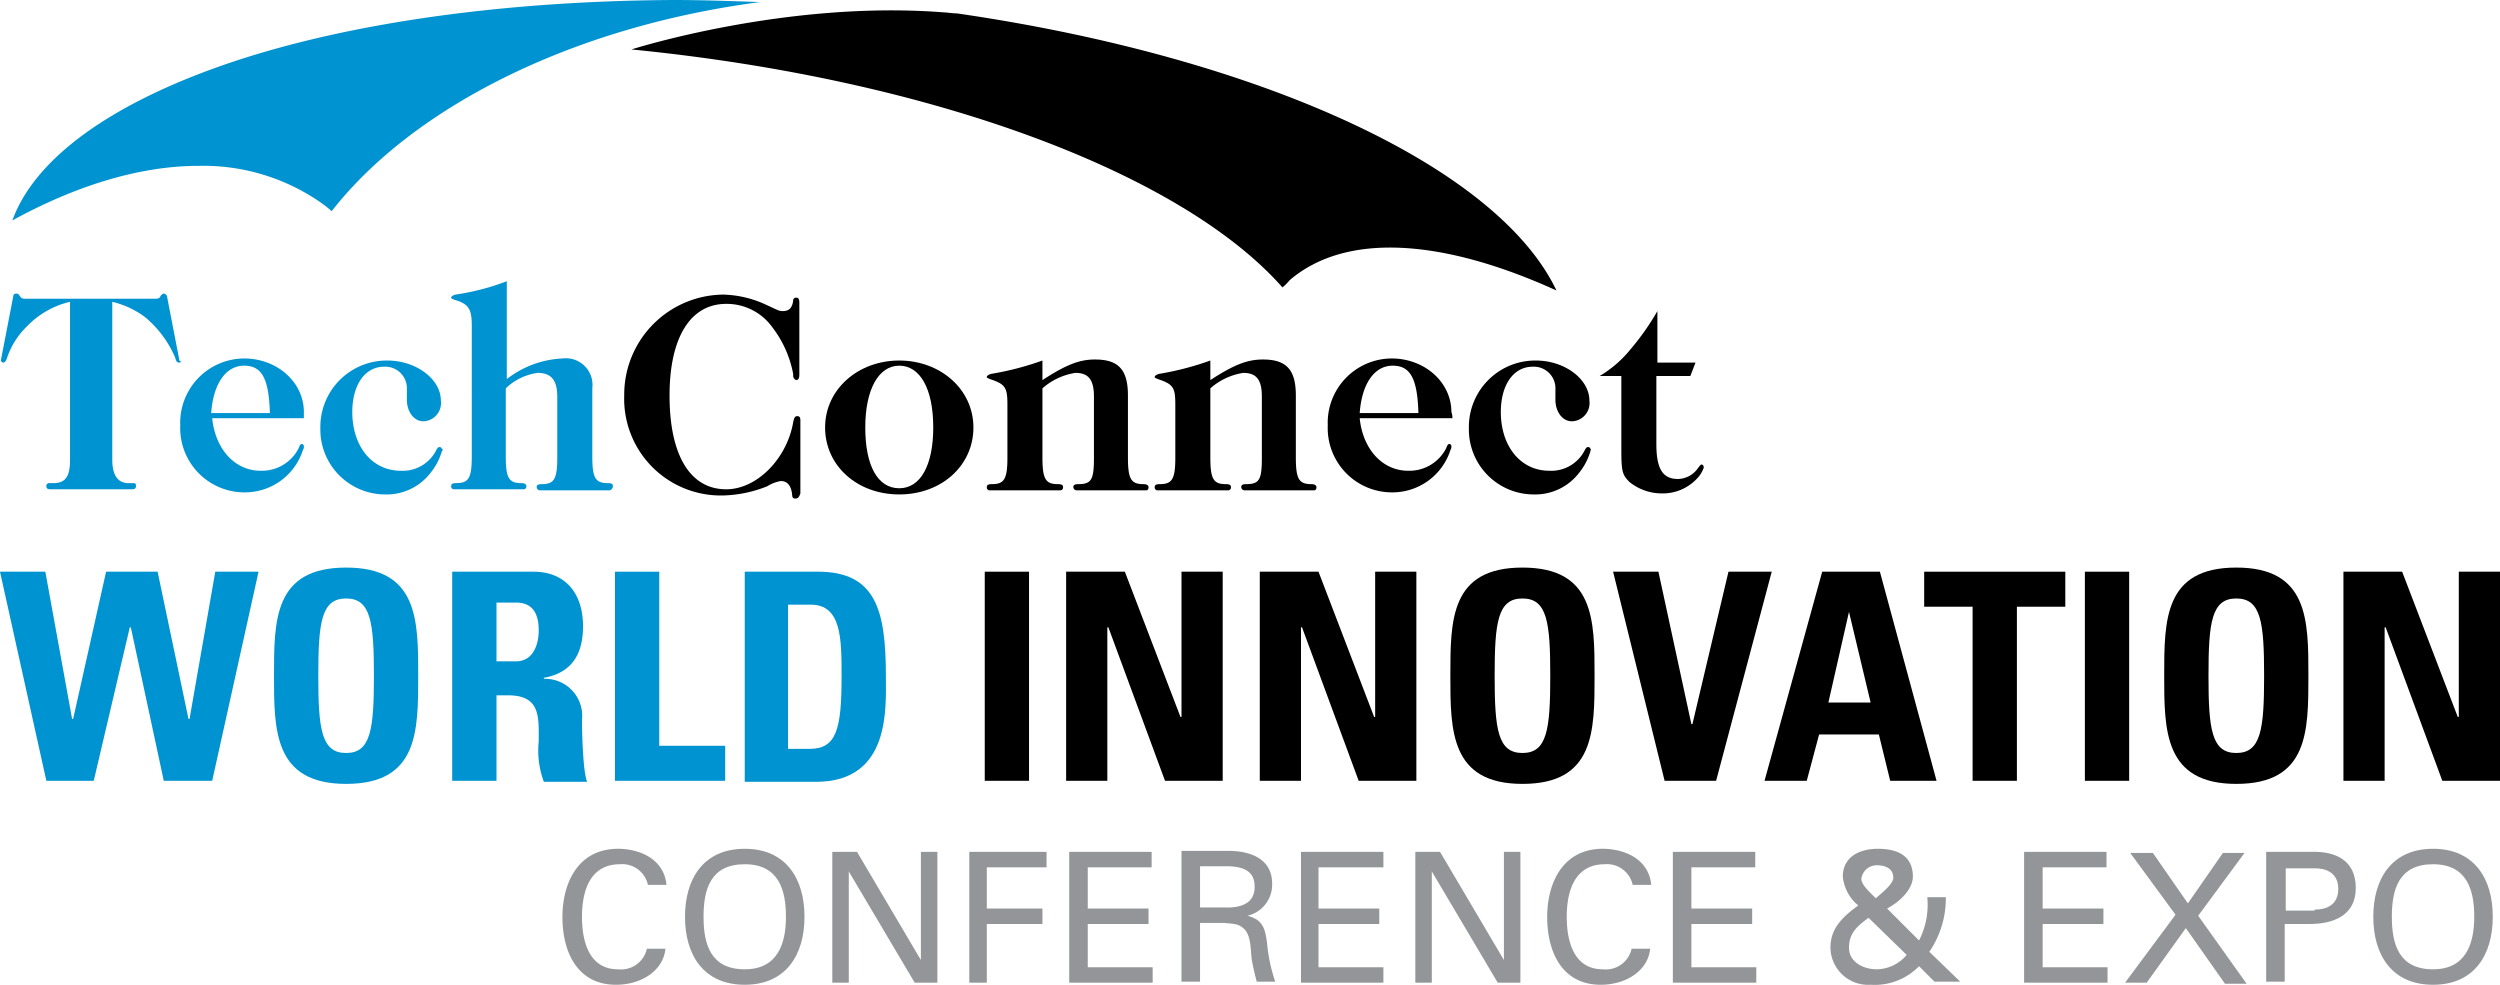
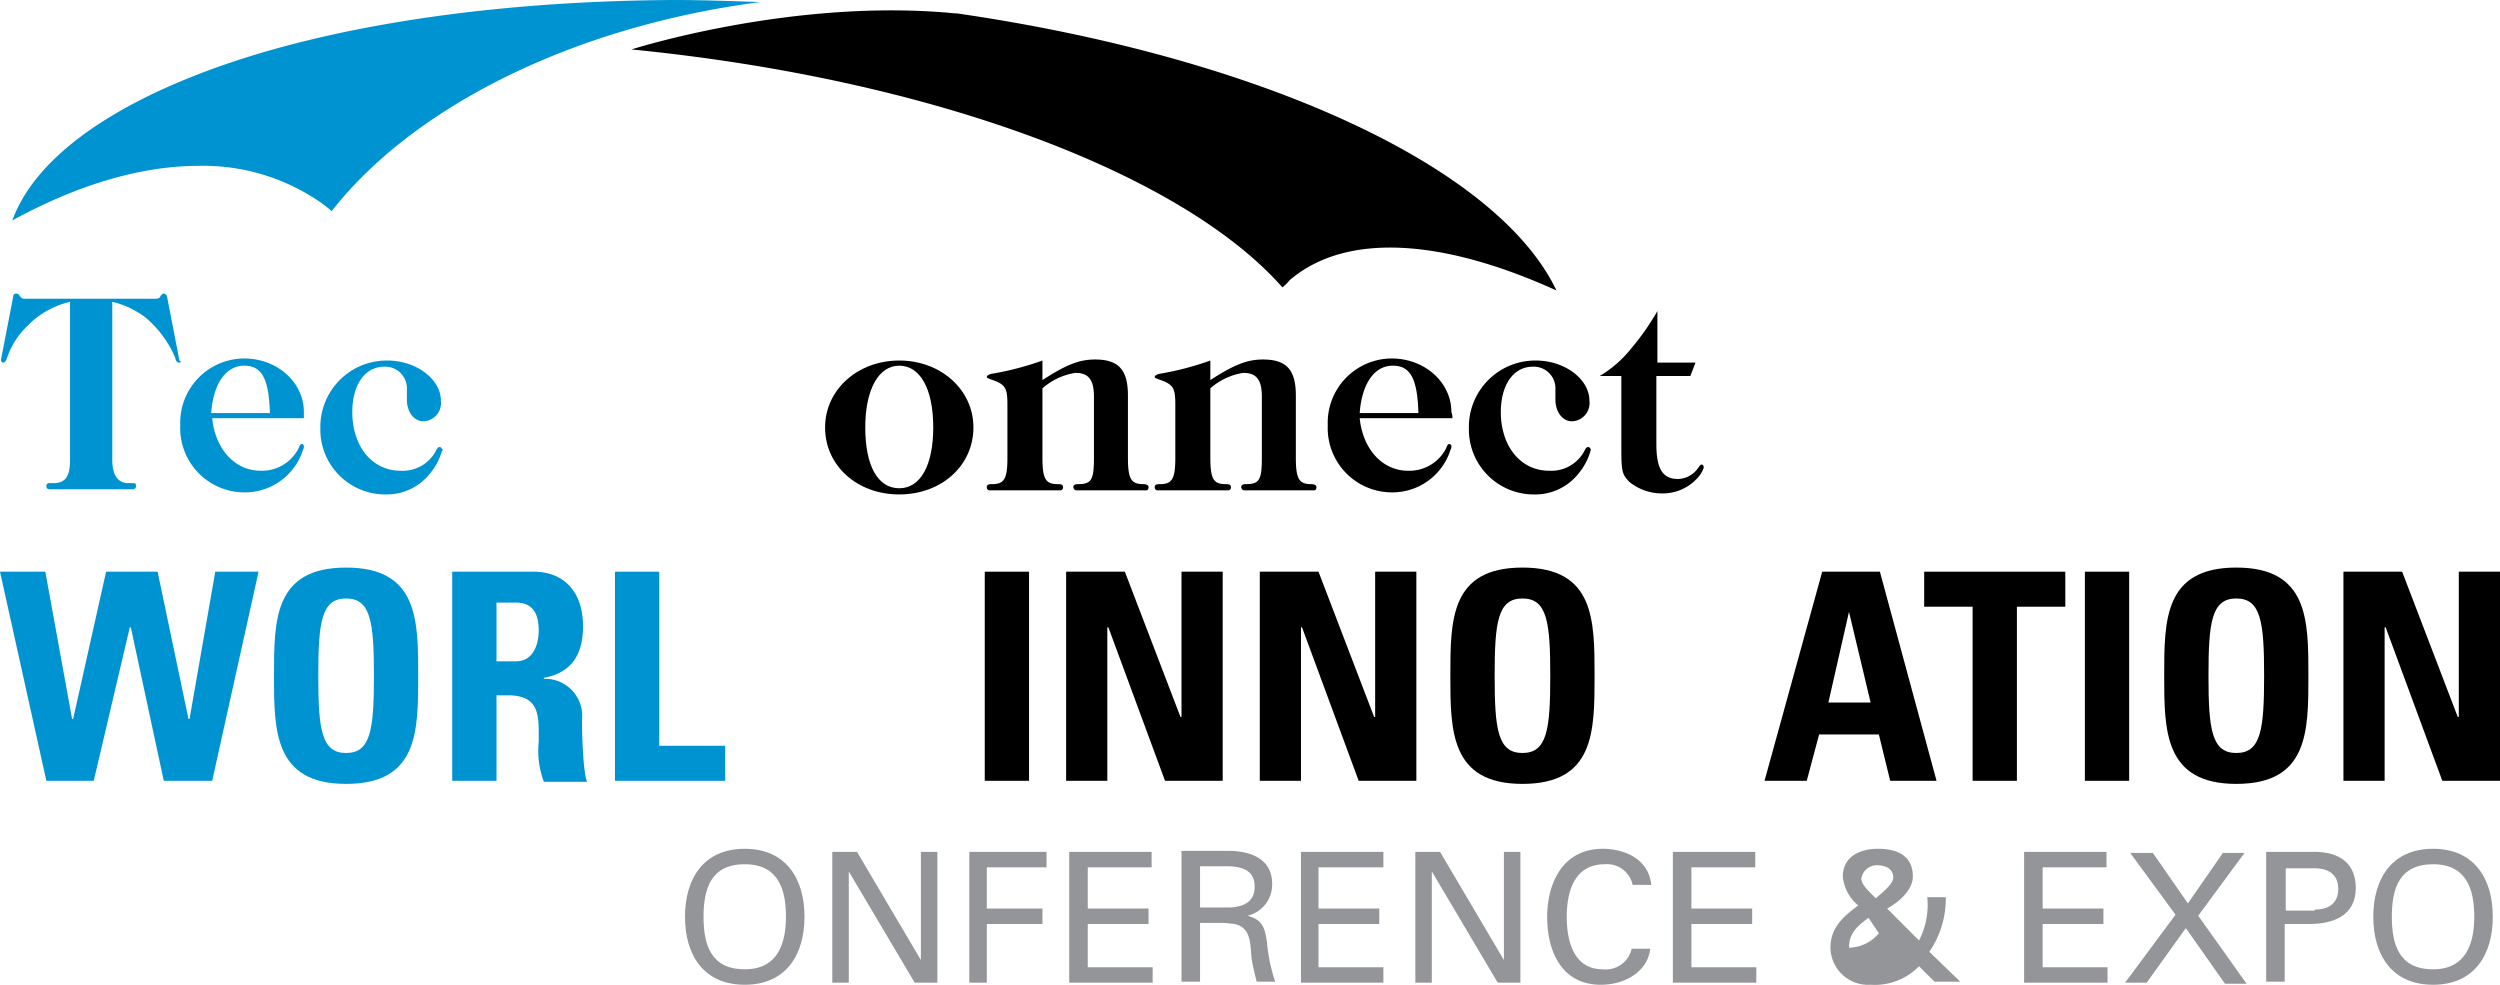
<svg xmlns="http://www.w3.org/2000/svg" id="Layer_1" data-name="Layer 1" viewBox="0 0 242.7 95.6">
  <defs>
    <style>.cls-1{fill:#0093d1;}.cls-2{fill:#939598;}</style>
  </defs>
  <title>TCW_InConfExpo</title>
  <path class="cls-1" d="M21.4,39.7c-.2,0-.3-.1-.4-.5a10.46,10.46,0,0,0-2.9-3.9,8.66,8.66,0,0,0-3.2-1.5V49.1c0,1.5.5,2.2,1.4,2.3h.6c.3,0,.3.1.3.3s-.1.3-.4.3H8.9c-.3,0-.4-.1-.4-.3a.27.27,0,0,1,.3-.3h.6c1-.1,1.4-.7,1.4-2.3V33.8a8.45,8.45,0,0,0-4.2,2.4,7.59,7.59,0,0,0-1.9,3c-.1.3-.2.5-.4.5a.22.22,0,0,1-.2-.2v-.1l1.2-6.2c0-.1.1-.2.3-.2s.2.1.3.2c.2.3.3.3.6.3H19c.3,0,.5,0,.6-.3.1-.1.2-.2.3-.2s.2.1.3.2l1.2,6.2v.1C21.7,39.6,21.5,39.7,21.4,39.7Z" transform="translate(-4 -4.5)" />
  <path class="cls-1" d="M33.5,45.1H24.6c.3,3,2.2,5.1,4.7,5.1A4,4,0,0,0,33,48c.1-.3.2-.4.3-.4a.22.22,0,0,1,.2.2.6.6,0,0,1-.1.4l-.1.3a5.92,5.92,0,0,1-5.6,3.8,6.24,6.24,0,0,1-6.2-6.5,6.24,6.24,0,0,1,6.2-6.5c3.2,0,5.8,2.3,5.8,5.2ZM27.7,40c-1.8,0-3,1.8-3.2,4.6h5.7C30.1,41.2,29.4,40,27.7,40Z" transform="translate(-4 -4.5)" />
  <path class="cls-1" d="M46.9,48.3a6,6,0,0,1-1.1,2.1,5.36,5.36,0,0,1-4.4,2.1,6.3,6.3,0,0,1-6.3-6.4,6.45,6.45,0,0,1,6.5-6.6c2.8,0,5.2,1.8,5.2,3.9a1.77,1.77,0,0,1-1.7,2c-.9,0-1.6-.9-1.6-2.1v-1a2.1,2.1,0,0,0-2.2-2.2c-1.9,0-3.1,1.8-3.1,4.4,0,3.3,1.9,5.7,4.7,5.7a3.64,3.64,0,0,0,3.4-1.9l.1-.2c.1-.1.1-.2.3-.2a.22.22,0,0,1,.2.2C47,48,47,48.2,46.9,48.3Z" transform="translate(-4 -4.5)" />
-   <path class="cls-1" d="M63.2,52.1H56.4a.32.32,0,0,1-.3-.3c0-.2.1-.3.5-.3,1.2,0,1.5-.5,1.5-2.6V43c0-1.6-.6-2.3-1.9-2.3a5.52,5.52,0,0,0-3.1,1.5v6.6c0,2.1.3,2.6,1.5,2.6.3,0,.5.1.5.3a.27.27,0,0,1-.3.3H48.1a.27.27,0,0,1-.3-.3c0-.2.1-.3.5-.3,1.2,0,1.5-.5,1.5-2.6V36.1c0-1.6-.3-2.1-1.7-2.5-.2-.1-.3-.1-.3-.2s.1-.2.4-.3a23,23,0,0,0,5-1.3v9.5a9.51,9.51,0,0,1,5.4-2,2.59,2.59,0,0,1,2.9,2.9v6.6c0,2.1.3,2.6,1.5,2.6.4,0,.5.1.5.3S63.3,52.1,63.2,52.1Z" transform="translate(-4 -4.5)" />
-   <path d="M81.2,52.9c-.2,0-.3-.1-.3-.4-.1-.9-.5-1.3-1.1-1.3a3.55,3.55,0,0,0-1.3.5,12.23,12.23,0,0,1-4.3.9,9.38,9.38,0,0,1-9.6-9.7,9.71,9.71,0,0,1,9.6-9.8,10.35,10.35,0,0,1,4.2,1c1.1.5,1.2.6,1.6.6.6,0,.9-.3,1-1a.27.27,0,0,1,.3-.3c.2,0,.3.1.3.5v7c0,.3-.1.5-.3.5A.45.45,0,0,1,81,41v-.2a10.61,10.61,0,0,0-2-4.5A5.46,5.46,0,0,0,74.5,34C71,34,69,37.3,69,42.9c0,5.8,2,9.1,5.5,9.1,3,0,5.9-3,6.5-6.5.1-.5.2-.6.4-.6s.3.1.3.4v7.1C81.6,52.7,81.5,52.9,81.2,52.9Z" transform="translate(-4 -4.5)" />
  <path d="M91.3,52.5c-4.1,0-7.2-2.8-7.2-6.5s3.2-6.5,7.2-6.5,7.2,2.8,7.2,6.5S95.4,52.5,91.3,52.5Zm0-12.5c-2,0-3.3,2.3-3.3,6s1.2,5.9,3.3,5.9,3.3-2.3,3.3-5.9C94.6,42.2,93.3,40,91.3,40Z" transform="translate(-4 -4.5)" />
  <path d="M115.3,52.1h-6.8a.32.32,0,0,1-.3-.3c0-.2.1-.3.5-.3,1.3,0,1.5-.5,1.5-2.6V43c0-1.6-.5-2.3-1.8-2.3a6.26,6.26,0,0,0-3.2,1.5v6.7c0,2.1.3,2.6,1.5,2.6.4,0,.5.1.5.3a.27.27,0,0,1-.3.3h-6.8a.27.27,0,0,1-.3-.3c0-.2.1-.3.5-.3,1.2,0,1.5-.5,1.5-2.6V43.8c0-1.7-.2-2-1.7-2.5-.2-.1-.3-.1-.3-.2s.1-.2.4-.3a28.51,28.51,0,0,0,5-1.3v1.9c2.3-1.5,3.6-2,5.1-2,2.3,0,3.2,1,3.2,3.5v6c0,2.1.3,2.6,1.5,2.6.3,0,.5.1.5.3S115.4,52.1,115.3,52.1Z" transform="translate(-4 -4.5)" />
  <path d="M131.6,52.1h-6.8a.32.32,0,0,1-.3-.3c0-.2.1-.3.5-.3,1.3,0,1.5-.5,1.5-2.6V43c0-1.6-.5-2.3-1.8-2.3a6.26,6.26,0,0,0-3.2,1.5v6.7c0,2.1.3,2.6,1.5,2.6.4,0,.5.1.5.3a.27.27,0,0,1-.3.3h-6.8a.27.27,0,0,1-.3-.3c0-.2.1-.3.5-.3,1.2,0,1.5-.5,1.5-2.6V43.8c0-1.7-.2-2-1.7-2.5-.2-.1-.3-.1-.3-.2s.1-.2.4-.3a28.51,28.51,0,0,0,5-1.3v1.9c2.3-1.5,3.6-2,5.1-2,2.3,0,3.2,1,3.2,3.5v6c0,2.1.3,2.6,1.5,2.6.3,0,.5.1.5.3S131.7,52.1,131.6,52.1Z" transform="translate(-4 -4.5)" />
  <path d="M145,45.1h-9c.3,3,2.2,5.1,4.7,5.1a4,4,0,0,0,3.7-2.2c.1-.3.2-.4.3-.4a.22.22,0,0,1,.2.2.6.6,0,0,1-.1.4l-.1.3a5.92,5.92,0,0,1-5.6,3.8,6.24,6.24,0,0,1-6.2-6.5,6.24,6.24,0,0,1,6.2-6.5c3.2,0,5.8,2.3,5.8,5.2A1.49,1.49,0,0,1,145,45.1ZM139.2,40c-1.8,0-3,1.8-3.2,4.6h5.7C141.6,41.2,140.9,40,139.2,40Z" transform="translate(-4 -4.5)" />
  <path d="M158.4,48.3a6,6,0,0,1-1.1,2.1,5.36,5.36,0,0,1-4.4,2.1,6.3,6.3,0,0,1-6.3-6.4,6.45,6.45,0,0,1,6.5-6.6c2.8,0,5.2,1.8,5.2,3.9a1.77,1.77,0,0,1-1.7,2c-.9,0-1.6-.9-1.6-2.1v-1a2.1,2.1,0,0,0-2.2-2.2c-1.9,0-3.1,1.8-3.1,4.4,0,3.3,1.9,5.7,4.7,5.7a3.64,3.64,0,0,0,3.4-1.9l.1-.2c.1-.1.1-.2.3-.2a.22.22,0,0,1,.2.2C158.5,48,158.4,48.2,158.4,48.3Z" transform="translate(-4 -4.5)" />
  <path d="M168.8,50.9a4.54,4.54,0,0,1-3.5,1.5,5,5,0,0,1-3.1-1.1c-.7-.7-.8-1-.8-3.2V41h-2.1a11.24,11.24,0,0,0,3-2.6,24.55,24.55,0,0,0,2.6-3.7v5h3.7l-.5,1.3h-3.3v6.6c0,2.4.6,3.4,2.1,3.4a2.42,2.42,0,0,0,1.9-1c.3-.4.3-.4.4-.4s.2.1.2.3A2.84,2.84,0,0,1,168.8,50.9Z" transform="translate(-4 -4.5)" />
  <path class="cls-1" d="M4,60H8.4L11,74.3h.1L14.3,60h5l3,14.3h.1L24.9,60h4.2L24.6,80.3H19.9L16.7,65.4h-.1L13.1,80.3H8.5Z" transform="translate(-4 -4.5)" />
  <path class="cls-1" d="M30.6,70.1c0-5.4,0-10.5,7-10.5s7,5.1,7,10.5,0,10.5-7,10.5S30.6,75.4,30.6,70.1Zm9.7,0c0-5.2-.3-7.5-2.7-7.5s-2.7,2.3-2.7,7.5.3,7.5,2.7,7.5S40.3,75.3,40.3,70.1Z" transform="translate(-4 -4.5)" />
  <path class="cls-1" d="M52.2,80.3H47.9V60h7.9c2.9,0,4.8,1.9,4.8,5.3,0,2.6-1,4.5-3.8,5v.1a3.6,3.6,0,0,1,3.7,4c0,1.3.1,5.1.5,6H56.8a8.59,8.59,0,0,1-.5-3.9c0-2.4.2-4.5-3-4.5H52.2v8.3Zm0-11.6h1.9c1.7,0,2.2-1.7,2.2-3,0-1.9-.8-2.7-2.2-2.7H52.2Z" transform="translate(-4 -4.5)" />
  <path class="cls-1" d="M63.7,80.3V60H68V76.9h6.4v3.4Z" transform="translate(-4 -4.5)" />
-   <path class="cls-1" d="M76.3,60h7.1C89,60,90,63.7,90,70.1c0,3.1.5,10.3-6.8,10.3H76.3V60Zm4.2,17.2h2.1c2.6,0,3.1-1.9,3.1-7,0-3.7,0-7-3-7H80.5v14Z" transform="translate(-4 -4.5)" />
  <path d="M99.6,80.3V60h4.3V80.3Z" transform="translate(-4 -4.5)" />
  <path d="M107.5,80.3V60h5.7l5.4,14.1h.1V60h4V80.3h-5.6l-5.5-14.9h-.1V80.3Z" transform="translate(-4 -4.5)" />
  <path d="M126.3,80.3V60H132l5.4,14.1h.1V60h4V80.3h-5.6l-5.5-14.9h-.1V80.3Z" transform="translate(-4 -4.5)" />
  <path d="M144.8,70.1c0-5.4,0-10.5,7-10.5s7,5.1,7,10.5,0,10.5-7,10.5S144.8,75.4,144.8,70.1Zm9.7,0c0-5.2-.3-7.5-2.7-7.5s-2.7,2.3-2.7,7.5.3,7.5,2.7,7.5S154.5,75.3,154.5,70.1Z" transform="translate(-4 -4.5)" />
-   <path d="M160.6,60H165l3.2,14.8h.1L171.8,60H176l-5.4,20.3h-5Z" transform="translate(-4 -4.5)" />
  <path d="M175.3,80.3,180.9,60h5.6L192,80.3h-4.5l-1.1-4.5h-5.8l-1.2,4.5Zm8.2-16.4h0l-2,8.8h4.1Z" transform="translate(-4 -4.5)" />
  <path d="M204.5,60v3.4h-4.7V80.3h-4.3V63.4h-4.7V60Z" transform="translate(-4 -4.5)" />
  <path d="M206.4,80.3V60h4.3V80.3Z" transform="translate(-4 -4.5)" />
  <path d="M214.1,70.1c0-5.4,0-10.5,7-10.5s7,5.1,7,10.5,0,10.5-7,10.5S214.1,75.4,214.1,70.1Zm9.7,0c0-5.2-.3-7.5-2.7-7.5s-2.7,2.3-2.7,7.5.3,7.5,2.7,7.5S223.8,75.3,223.8,70.1Z" transform="translate(-4 -4.5)" />
  <path d="M231.5,80.3V60h5.7l5.4,14.1h.1V60h4V80.3h-5.6l-5.5-14.9h-.1V80.3Z" transform="translate(-4 -4.5)" />
-   <path class="cls-2" d="M66.9,90.4a2.55,2.55,0,0,0-2.7-2c-3.1,0-3.7,2.9-3.7,5.1,0,2.6.8,5.1,3.5,5.1a2.57,2.57,0,0,0,2.8-2h1.8c-.2,2.1-2.3,3.5-4.8,3.5-3.7,0-5.2-3.1-5.2-6.6,0-3.1,1.4-6.7,5.6-6.6,2.4.1,4.3,1.3,4.5,3.5Z" transform="translate(-4 -4.5)" />
  <path class="cls-2" d="M76.3,86.9c4,0,5.8,2.9,5.8,6.6s-1.8,6.6-5.8,6.6-5.8-2.9-5.8-6.6S72.3,86.9,76.3,86.9Zm0,11.7c3.2,0,4-2.5,4-5.1s-.7-5.1-4-5.1-4,2.4-4,5.1S73,98.6,76.3,98.6Z" transform="translate(-4 -4.5)" />
  <path class="cls-2" d="M95,87.2V99.9H92.8L86.4,89.1h0V99.9H84.8V87.2h2.4l6.2,10.5h0V87.2Z" transform="translate(-4 -4.5)" />
  <path class="cls-2" d="M98.1,99.9V87.2h7.5v1.5H99.8v4h5.4v1.5H99.8v5.7Z" transform="translate(-4 -4.5)" />
  <path class="cls-2" d="M107.8,99.9V87.2h8v1.5h-6.2v4h5.9v1.5h-5.9v4.2h6.3v1.5Z" transform="translate(-4 -4.5)" />
  <path class="cls-2" d="M120.5,94.1v5.7h-1.8V87.1h4.5c2.1,0,4.3.7,4.3,3.2a3.1,3.1,0,0,1-2.4,3.1h0c1.5.4,1.7,1.2,1.9,2.6a16.06,16.06,0,0,0,.8,3.8H126c-.2-.8-.4-1.6-.5-2.3-.1-1.1-.1-2.2-.7-2.8s-1.2-.5-1.9-.6Zm0-1.5h2.9c1.9-.1,2.4-1,2.4-2s-.4-1.9-2.4-2h-2.9Z" transform="translate(-4 -4.5)" />
  <path class="cls-2" d="M130.3,99.9V87.2h8v1.5H132v4h5.9v1.5H132v4.2h6.3v1.5Z" transform="translate(-4 -4.5)" />
  <path class="cls-2" d="M151.6,87.2V99.9h-2.2L143,89.1h0V99.9h-1.6V87.2h2.4L150,97.7h0V87.2Z" transform="translate(-4 -4.5)" />
  <path class="cls-2" d="M162.5,90.4a2.55,2.55,0,0,0-2.7-2c-3.1,0-3.7,2.9-3.7,5.1,0,2.6.8,5.1,3.5,5.1a2.57,2.57,0,0,0,2.8-2h1.8c-.2,2.1-2.3,3.5-4.8,3.5-3.7,0-5.2-3.1-5.2-6.6,0-3.1,1.4-6.7,5.6-6.6,2.4.1,4.3,1.3,4.5,3.5Z" transform="translate(-4 -4.5)" />
  <path class="cls-2" d="M166.4,99.9V87.2h8v1.5h-6.2v4h5.9v1.5h-5.9v4.2h6.3v1.5Z" transform="translate(-4 -4.5)" />
-   <path class="cls-2" d="M190.3,98.3a6,6,0,0,1-4.7,1.8,3.66,3.66,0,0,1-3.9-3.6c0-1.9,1.2-3,2.7-4.1a4.13,4.13,0,0,1-1.5-2.8c0-1.9,1.6-2.7,3.4-2.7s3.4.6,3.4,2.7c0,1.2-1.2,2.4-2.5,3.1l3.1,3.1a7.56,7.56,0,0,0,.8-4.2h1.8a9.18,9.18,0,0,1-1.6,5.3l3,2.9h-2.5Zm-4.9-4.7c-1.1.8-1.9,1.5-1.9,2.9s1.4,2.1,2.7,2.1a3.86,3.86,0,0,0,2.9-1.4Zm2.4-3.9c0-.9-.8-1.2-1.6-1.2a1.51,1.51,0,0,0-1.5,1.3c0,.6.8,1.3,1.4,1.9C186.8,91.1,187.8,90.3,187.8,89.7Z" transform="translate(-4 -4.5)" />
+   <path class="cls-2" d="M190.3,98.3a6,6,0,0,1-4.7,1.8,3.66,3.66,0,0,1-3.9-3.6c0-1.9,1.2-3,2.7-4.1a4.13,4.13,0,0,1-1.5-2.8c0-1.9,1.6-2.7,3.4-2.7s3.4.6,3.4,2.7c0,1.2-1.2,2.4-2.5,3.1l3.1,3.1a7.56,7.56,0,0,0,.8-4.2h1.8a9.18,9.18,0,0,1-1.6,5.3l3,2.9h-2.5Zm-4.9-4.7c-1.1.8-1.9,1.5-1.9,2.9a3.86,3.86,0,0,0,2.9-1.4Zm2.4-3.9c0-.9-.8-1.2-1.6-1.2a1.51,1.51,0,0,0-1.5,1.3c0,.6.8,1.3,1.4,1.9C186.8,91.1,187.8,90.3,187.8,89.7Z" transform="translate(-4 -4.5)" />
  <path class="cls-2" d="M200.5,99.9V87.2h8v1.5h-6.2v4h5.9v1.5h-5.9v4.2h6.3v1.5Z" transform="translate(-4 -4.5)" />
  <path class="cls-2" d="M212.4,99.9h-2.1l4.9-6.6-4.4-6H213l3.4,4.9,3.4-4.9h2.1l-4.5,6.1,4.7,6.6H220l-3.8-5.4Z" transform="translate(-4 -4.5)" />
  <path class="cls-2" d="M224.1,87.2h4.2c2.4-.1,4.4.8,4.4,3.5s-2.2,3.5-4.5,3.5h-2.4v5.6H224V87.2Zm4.6,5.6c.2,0,2.3.1,2.3-2s-2.1-2-2.3-2h-2.8v4.1h2.8Z" transform="translate(-4 -4.5)" />
  <path class="cls-2" d="M240.2,86.9c4,0,5.8,2.9,5.8,6.6s-1.8,6.6-5.8,6.6-5.8-2.9-5.8-6.6S236.2,86.9,240.2,86.9Zm0,11.7c3.2,0,4-2.5,4-5.1s-.7-5.1-4-5.1-4,2.4-4,5.1S236.9,98.6,240.2,98.6Z" transform="translate(-4 -4.5)" />
  <path class="cls-1" d="M24.6,11.2C14.2,15,7.3,20.1,5.2,25.9h0c6.2-3.4,12.4-5.3,18.1-5.3h0A20,20,0,0,1,34.9,24h0a11.32,11.32,0,0,1,1.3,1h0C44,15,59.4,7.1,77.8,4.7h0c-2.9-.1-5.7-.2-8.4-.2h0C51.8,4.6,36.1,7,24.6,11.2Z" transform="translate(-4 -4.5)" />
  <path d="M96.9,5.8c-.5,0-1-.1-1.3-.1C80.3,4.5,65.3,9.3,65.3,9.3c29.4,2.9,53.5,12.1,63.2,23.1a4.62,4.62,0,0,0,.7-.7c5.5-4.7,14.9-4,25.9,1C149.4,20.7,126.5,10.1,96.9,5.8Z" transform="translate(-4 -4.5)" />
</svg>